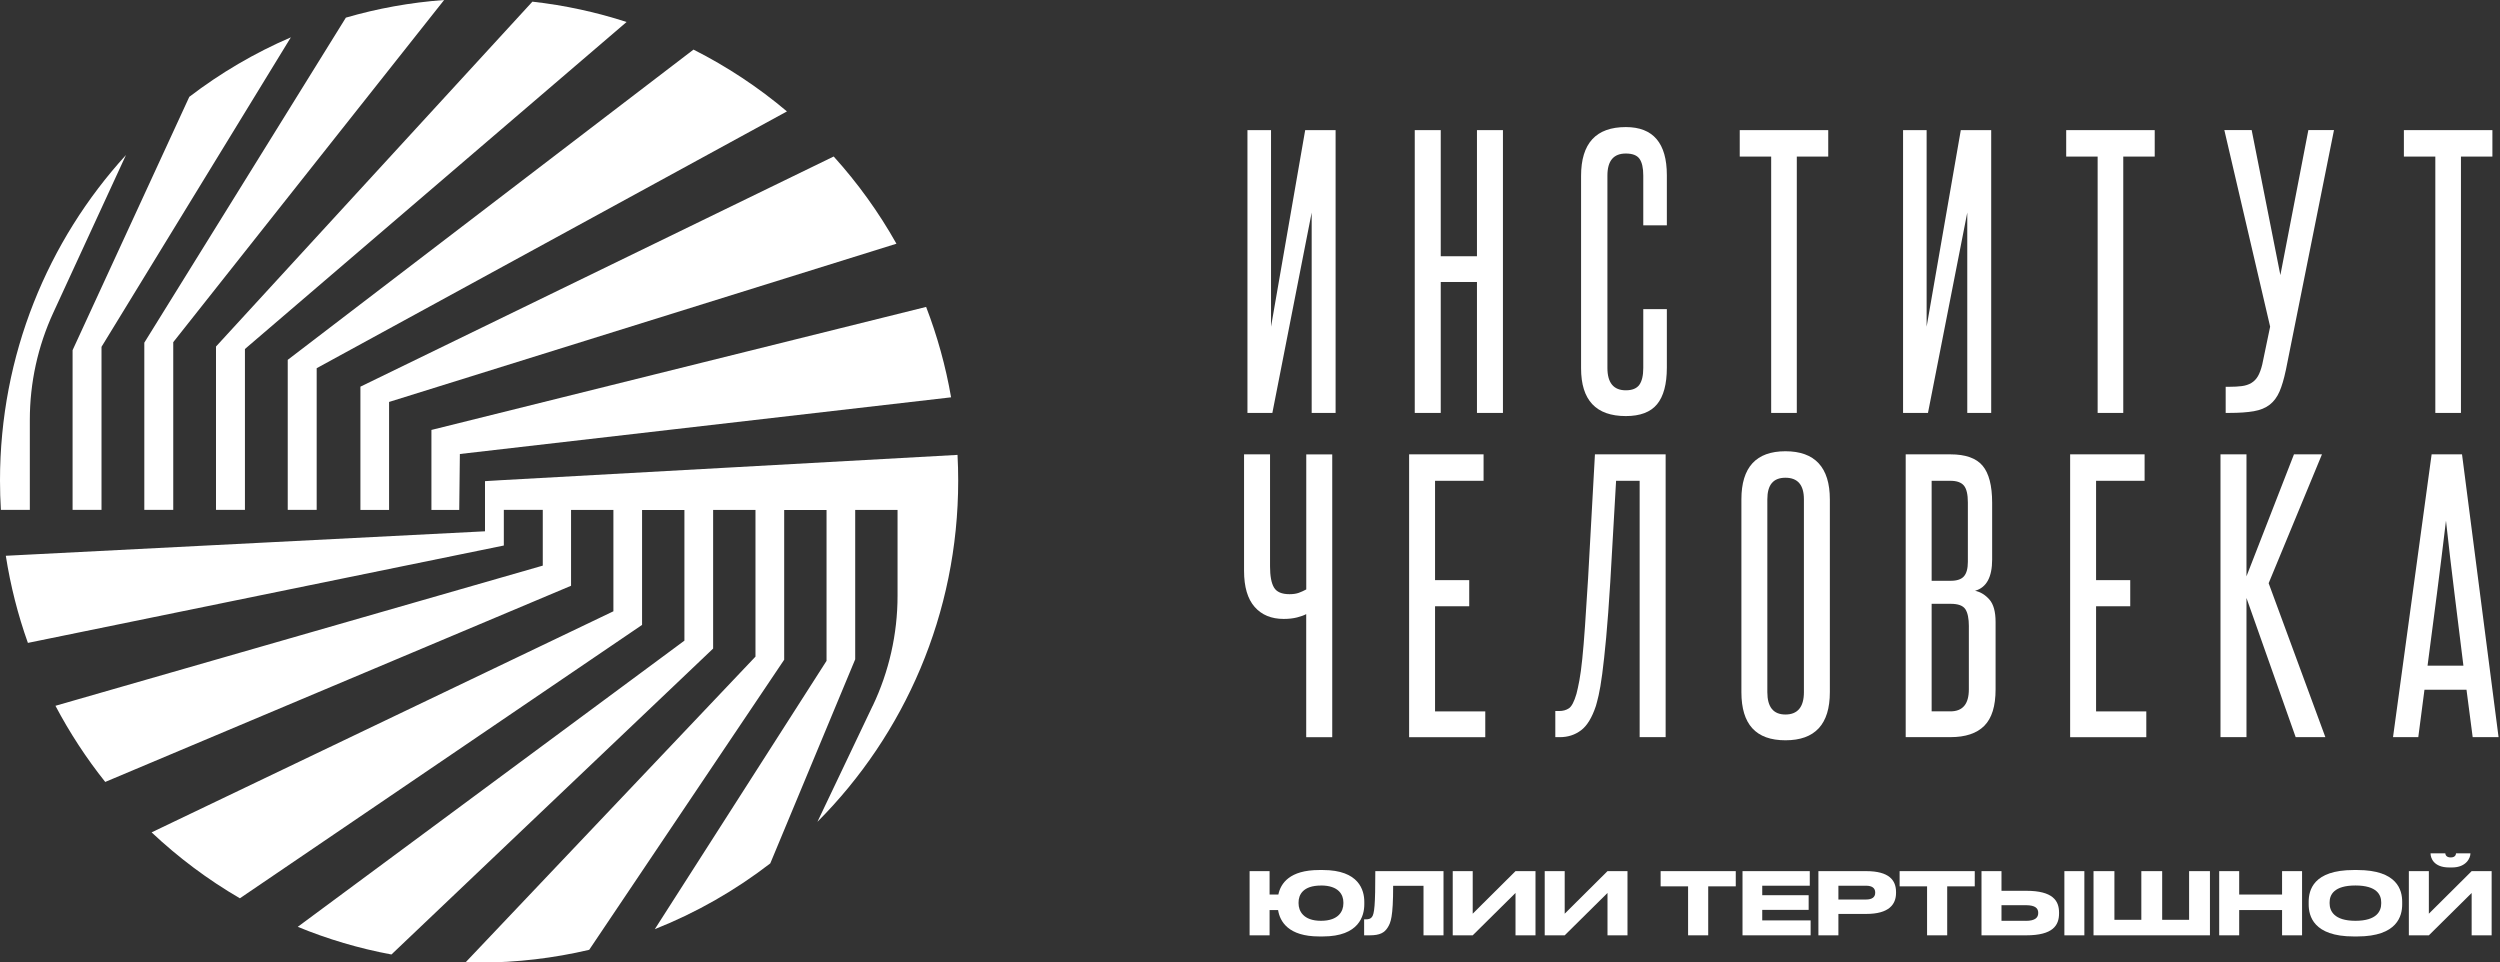
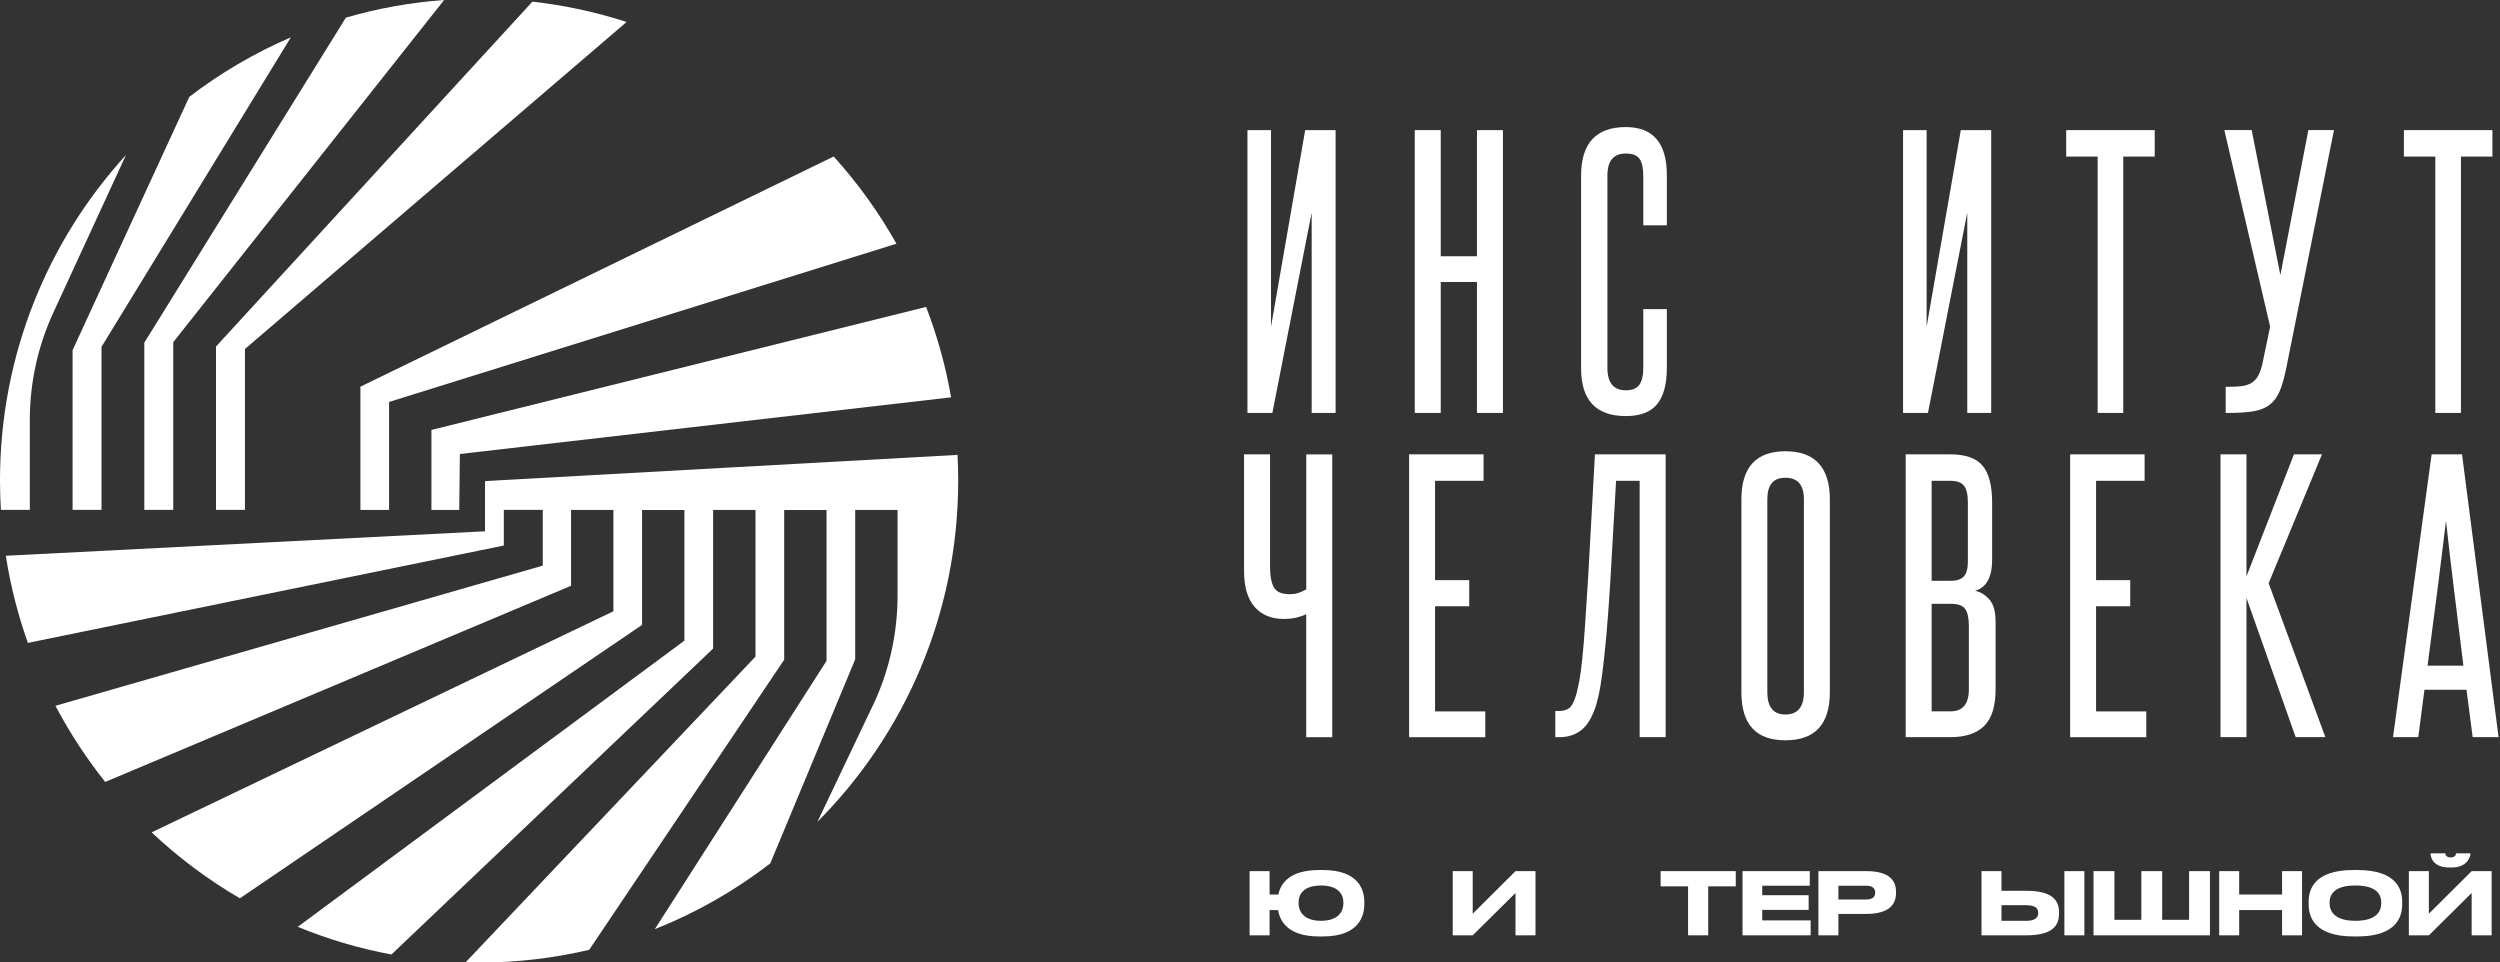
<svg xmlns="http://www.w3.org/2000/svg" width="200" height="77" viewBox="0 0 200 77" fill="none">
  <rect x="0" y="0" width="200" height="77" fill="#333333" stroke="none" />
  <g clip-path="url(#clip0_2658_331)">
    <path d="M99.796 33.034V10.41H101.682V26.136L104.415 10.41H106.848V33.034H104.934V17.006L101.789 33.034H99.793H99.796Z" fill="white" />
    <path d="M118.157 33.034V22.559H115.259V33.034H113.18V10.41H115.259V20.5H118.157V10.41H120.235V33.034H118.157Z" fill="white" />
    <path d="M131.462 24.733H133.348V29.407C133.348 30.728 133.086 31.703 132.568 32.336C132.049 32.969 131.215 33.286 130.067 33.286C127.68 33.286 126.486 32.012 126.486 29.465V14.07C126.486 11.469 127.677 10.166 130.067 10.166C132.253 10.166 133.348 11.451 133.348 14.016V18.029H131.462V14.042C131.462 13.437 131.362 12.991 131.162 12.707C130.961 12.422 130.596 12.282 130.067 12.282C129.083 12.282 128.593 12.868 128.593 14.042V29.436C128.593 30.627 129.087 31.224 130.067 31.224C130.575 31.224 130.936 31.077 131.147 30.785C131.355 30.494 131.462 30.044 131.462 29.439V24.74V24.733Z" fill="white" />
-     <path d="M141.694 33.034V12.526H139.179V10.41H146.259V12.526H143.744V33.034H141.694Z" fill="white" />
    <path d="M152.245 33.034V10.41H154.13V26.136L156.864 10.41H159.296V33.034H157.382V17.006L154.238 33.034H152.241H152.245Z" fill="white" />
    <path d="M167.811 33.034V12.526H165.296V10.41H172.377V12.526H169.861V33.034H167.811Z" fill="white" />
    <path d="M182.863 29.626C182.716 30.324 182.548 30.889 182.358 31.331C182.165 31.77 181.907 32.119 181.578 32.375C181.249 32.63 180.827 32.807 180.308 32.897C179.789 32.987 179.138 33.033 178.355 33.033H178.054V30.943H178.355C178.72 30.943 179.049 30.925 179.339 30.889C179.628 30.853 179.886 30.77 180.104 30.64C180.323 30.511 180.501 30.327 180.637 30.09C180.773 29.852 180.888 29.539 180.981 29.154L181.611 26.132L177.947 10.406H180.133L182.43 22.008L184.669 10.406H186.719L182.866 29.622L182.863 29.626Z" fill="white" />
    <path d="M194.826 33.034V12.526H192.311V10.41H199.392V12.526H196.876V33.034H194.826Z" fill="white" />
    <path d="M104.497 58.971V49.129C104.332 49.219 104.093 49.309 103.774 49.392C103.456 49.475 103.095 49.514 102.694 49.514C101.71 49.514 100.934 49.194 100.372 48.554C99.807 47.913 99.524 46.949 99.524 45.668V36.348H101.603V45.308C101.603 46.078 101.706 46.643 101.918 46.999C102.125 47.355 102.54 47.535 103.163 47.535C103.452 47.535 103.699 47.499 103.9 47.427C104.1 47.355 104.3 47.262 104.501 47.154V36.351H106.579V58.975H104.501L104.497 58.971Z" fill="white" />
    <path d="M112.729 58.971V36.348H118.686V38.464H114.804V46.409H117.538V48.5H114.804V56.913H118.822V58.975H112.726L112.729 58.971Z" fill="white" />
    <path d="M124.425 58.973V56.882H124.725C125.037 56.882 125.298 56.81 125.516 56.663C125.734 56.515 125.935 56.13 126.117 55.508C126.189 55.234 126.267 54.874 126.35 54.435C126.432 53.996 126.511 53.424 126.582 52.715C126.654 52.01 126.729 51.135 126.8 50.092C126.872 49.048 126.954 47.774 127.047 46.27L127.595 36.346H133.251V58.969H131.172V38.462H129.287L128.822 46.572C128.711 48.35 128.604 49.829 128.493 51.013C128.382 52.197 128.278 53.161 128.178 53.913C128.078 54.666 127.981 55.234 127.892 55.619C127.802 56.004 127.727 56.288 127.673 56.472C127.362 57.407 126.969 58.059 126.486 58.422C126.003 58.789 125.434 58.973 124.779 58.973H124.425Z" fill="white" />
    <path d="M139.312 39.95C139.312 37.384 140.489 36.1 142.836 36.1C145.182 36.1 146.388 37.384 146.388 39.95V55.373C146.388 57.939 145.204 59.223 142.836 59.223C140.467 59.223 139.312 57.942 139.312 55.373V39.95ZM144.313 39.95C144.313 38.795 143.819 38.219 142.836 38.219C141.852 38.219 141.387 38.795 141.387 39.95V55.373C141.387 56.564 141.87 57.161 142.836 57.161C143.802 57.161 144.313 56.568 144.313 55.373V39.95Z" fill="white" />
    <path d="M152.456 58.971V36.348H156.037C157.239 36.348 158.094 36.65 158.606 37.255C159.114 37.859 159.372 38.849 159.372 40.223V44.761C159.372 46.172 158.917 47.006 158.005 47.262C158.441 47.355 158.824 47.589 159.153 47.964C159.483 48.338 159.647 48.939 159.647 49.763V55.15C159.647 56.488 159.347 57.46 158.745 58.064C158.144 58.669 157.243 58.971 156.041 58.971H152.46H152.456ZM157.429 40.194C157.429 39.554 157.325 39.104 157.114 38.849C156.903 38.593 156.545 38.464 156.034 38.464H154.531V46.463H156.062C156.556 46.463 156.907 46.344 157.114 46.107C157.322 45.869 157.429 45.484 157.429 44.952V40.194ZM157.511 50.119C157.511 49.478 157.415 49.014 157.225 48.73C157.032 48.446 156.645 48.305 156.062 48.305H154.531V56.909H156.034C157.017 56.909 157.508 56.323 157.508 55.15V50.119H157.511Z" fill="white" />
    <path d="M165.611 58.971V36.348H171.568V38.464H167.686V46.409H170.419V48.5H167.686V56.913H171.704V58.975H165.608L165.611 58.971Z" fill="white" />
    <path d="M183.653 58.971L179.718 47.838V58.971H177.639V36.348H179.718V46.107L183.517 36.348H185.757L181.492 46.657L186.029 58.971H183.65H183.653Z" fill="white" />
    <path d="M197.814 58.971L197.32 55.178H193.957L193.463 58.971H191.442L194.53 36.348H196.962L199.885 58.971H197.807H197.814ZM197.073 53.253C196.837 51.31 196.597 49.392 196.361 47.496C196.125 45.599 195.896 43.653 195.678 41.655C195.442 43.653 195.199 45.599 194.955 47.496C194.712 49.392 194.458 51.314 194.204 53.253H197.073Z" fill="white" />
    <path d="M99.968 74.826V69.692H101.567V71.563H102.268C102.454 70.674 103.166 69.602 105.535 69.602H105.832C108.726 69.602 109.144 71.225 109.144 72.142V72.351C109.144 73.254 108.733 74.916 105.832 74.916H105.535C103.066 74.916 102.393 73.722 102.247 72.804H101.567V74.826H99.968ZM105.678 70.843C104.229 70.843 103.885 71.595 103.885 72.189V72.272C103.885 72.858 104.25 73.664 105.678 73.664C107.105 73.664 107.47 72.876 107.47 72.282V72.185C107.47 71.591 107.105 70.839 105.678 70.839V70.843Z" fill="white" />
-     <path d="M113.881 70.865H111.452C111.452 73.383 111.259 73.819 111.005 74.218C110.751 74.611 110.4 74.826 109.577 74.826H109.13V73.549H109.234C109.481 73.549 109.631 73.513 109.749 73.369C109.957 73.114 110.025 72.39 110.025 69.691H115.481V74.826H113.881V70.865Z" fill="white" />
    <path d="M121.241 71.437L117.817 74.826H116.218V69.691H117.817V73.096L121.241 69.691H122.84V74.826H121.241V71.437Z" fill="white" />
-     <path d="M128.6 71.437L125.176 74.826H123.577V69.691H125.176V73.096L128.6 69.691H130.199V74.826H128.6V71.437Z" fill="white" />
    <path d="M135.047 74.826V70.908H132.85V69.691H138.861V70.908H136.657V74.826H135.043H135.047Z" fill="white" />
    <path d="M144.782 69.691V70.857H140.979V71.617H144.692V72.79H140.979V73.632H144.85V74.826H139.401V69.691H144.782Z" fill="white" />
    <path d="M147.072 73.114V74.826H145.472V69.691H149.3C151.132 69.691 151.683 70.422 151.683 71.361V71.43C151.683 72.347 151.129 73.114 149.3 73.114H147.072ZM147.072 71.962H149.275C149.776 71.962 150.016 71.768 150.016 71.422V71.401C150.016 71.055 149.783 70.857 149.275 70.857H147.072V71.962Z" fill="white" />
-     <path d="M154.166 74.826V70.908H151.969V69.691H157.98V70.908H155.776V74.826H154.162H154.166Z" fill="white" />
    <path d="M164.724 73.006V73.074C164.724 74.035 164.23 74.826 162.101 74.826H158.52V69.691H160.119V71.264H162.109C164.216 71.264 164.724 72.052 164.724 73.002V73.006ZM162.062 73.668C162.846 73.668 163.057 73.383 163.057 73.045V73.024C163.057 72.678 162.846 72.415 162.062 72.415H160.119V73.664H162.062V73.668ZM165.15 74.826V69.691H166.749V74.826H165.15Z" fill="white" />
    <path d="M167.486 69.691H169.153V73.585H171.307V69.691H172.974V73.585H175.128V69.691H176.795V74.826H167.482V69.691H167.486Z" fill="white" />
    <path d="M177.536 74.826V69.691H179.135V71.563H182.566V69.691H184.165V74.826H182.566V72.804H179.135V74.826H177.536Z" fill="white" />
    <path d="M192.175 72.142V72.351C192.175 73.254 191.803 74.916 188.587 74.916H188.29C185.059 74.916 184.694 73.254 184.694 72.351V72.142C184.694 71.225 185.059 69.602 188.29 69.602H188.587C191.8 69.602 192.175 71.225 192.175 72.142ZM186.369 72.189V72.272C186.369 72.858 186.712 73.664 188.433 73.664C190.154 73.664 190.497 72.876 190.497 72.282V72.185C190.497 71.591 190.154 70.839 188.433 70.839C186.712 70.839 186.369 71.591 186.369 72.185V72.189Z" fill="white" />
    <path d="M197.732 71.438L194.308 74.827H192.708V69.692H194.308V73.096L197.732 69.692H199.331V74.827H197.732V71.438ZM195.932 69.397C194.683 69.397 194.444 68.624 194.444 68.278V68.264H195.624C195.631 68.354 195.678 68.595 196.057 68.595C196.436 68.595 196.476 68.354 196.483 68.264H197.635V68.278C197.635 68.624 197.306 69.397 196.165 69.397H195.932Z" fill="white" />
    <path d="M17.28 27.722V40.792H19.595V27.92L50.127 1.759C47.712 0.975 45.19 0.424 42.592 0.133L17.28 27.722Z" fill="white" />
    <path d="M69.811 56.47L65.393 65.747C72.352 58.766 76.656 49.115 76.656 38.449C76.656 37.758 76.638 37.071 76.602 36.391L40.106 38.413L38.8 38.492V42.504L0.465 44.462C0.841 46.866 1.435 49.198 2.232 51.432L40.303 43.642H40.306V40.792H43.422V45.25L4.436 56.463C5.574 58.622 6.909 60.662 8.418 62.555L45.684 46.862V40.795H49.072V48.903L12.128 66.589C14.268 68.604 16.636 70.378 19.191 71.864L51.365 49.993V40.799H54.753V51.252L23.82 74.146C26.207 75.128 28.715 75.877 31.316 76.359L57.05 51.886V40.795H60.438V52.53L37.244 76.989C37.605 76.999 37.966 77.007 38.331 77.007C41.362 77.007 44.306 76.65 47.136 75.985L62.735 52.778V40.799H66.123V52.868L52.385 74.333C55.719 73.012 58.821 71.231 61.622 69.072L68.416 52.746V40.795H71.804V47.661C71.804 50.712 71.124 53.724 69.815 56.474L69.811 56.47Z" fill="white" />
-     <path d="M55.483 3.965L23.019 28.787V40.792H25.334V29.456L62.956 8.913C60.674 6.988 58.17 5.325 55.479 3.968L55.483 3.965Z" fill="white" />
    <path d="M31.126 32.156L71.715 19.497C70.302 16.982 68.616 14.643 66.695 12.52L28.833 30.933V40.793H31.126V32.156Z" fill="white" />
    <path d="M0 38.45C0 39.238 0.025 40.015 0.072 40.792H2.386V33.585C2.386 30.623 3.027 27.694 4.268 25.006L10.078 12.4C3.821 19.259 0 28.403 0 38.446V38.45Z" fill="white" />
    <path d="M34.514 34.391V40.793H36.739L36.789 36.32L76.087 31.786C75.654 29.285 74.978 26.863 74.09 24.553L34.514 34.395V34.391Z" fill="white" />
    <path d="M27.67 1.411L11.545 27.413V40.792H13.86V27.373L35.53 0C32.822 0.198 30.192 0.677 27.67 1.411Z" fill="white" />
    <path d="M5.807 28.014V40.792H8.121V27.747L23.269 2.986C20.357 4.239 17.634 5.844 15.144 7.747L5.807 28.014Z" fill="white" />
  </g>
  <defs>
    <clipPath id="clip0_2658_331">
      <rect width="199.889" height="77" fill="white" />
    </clipPath>
  </defs>
</svg>